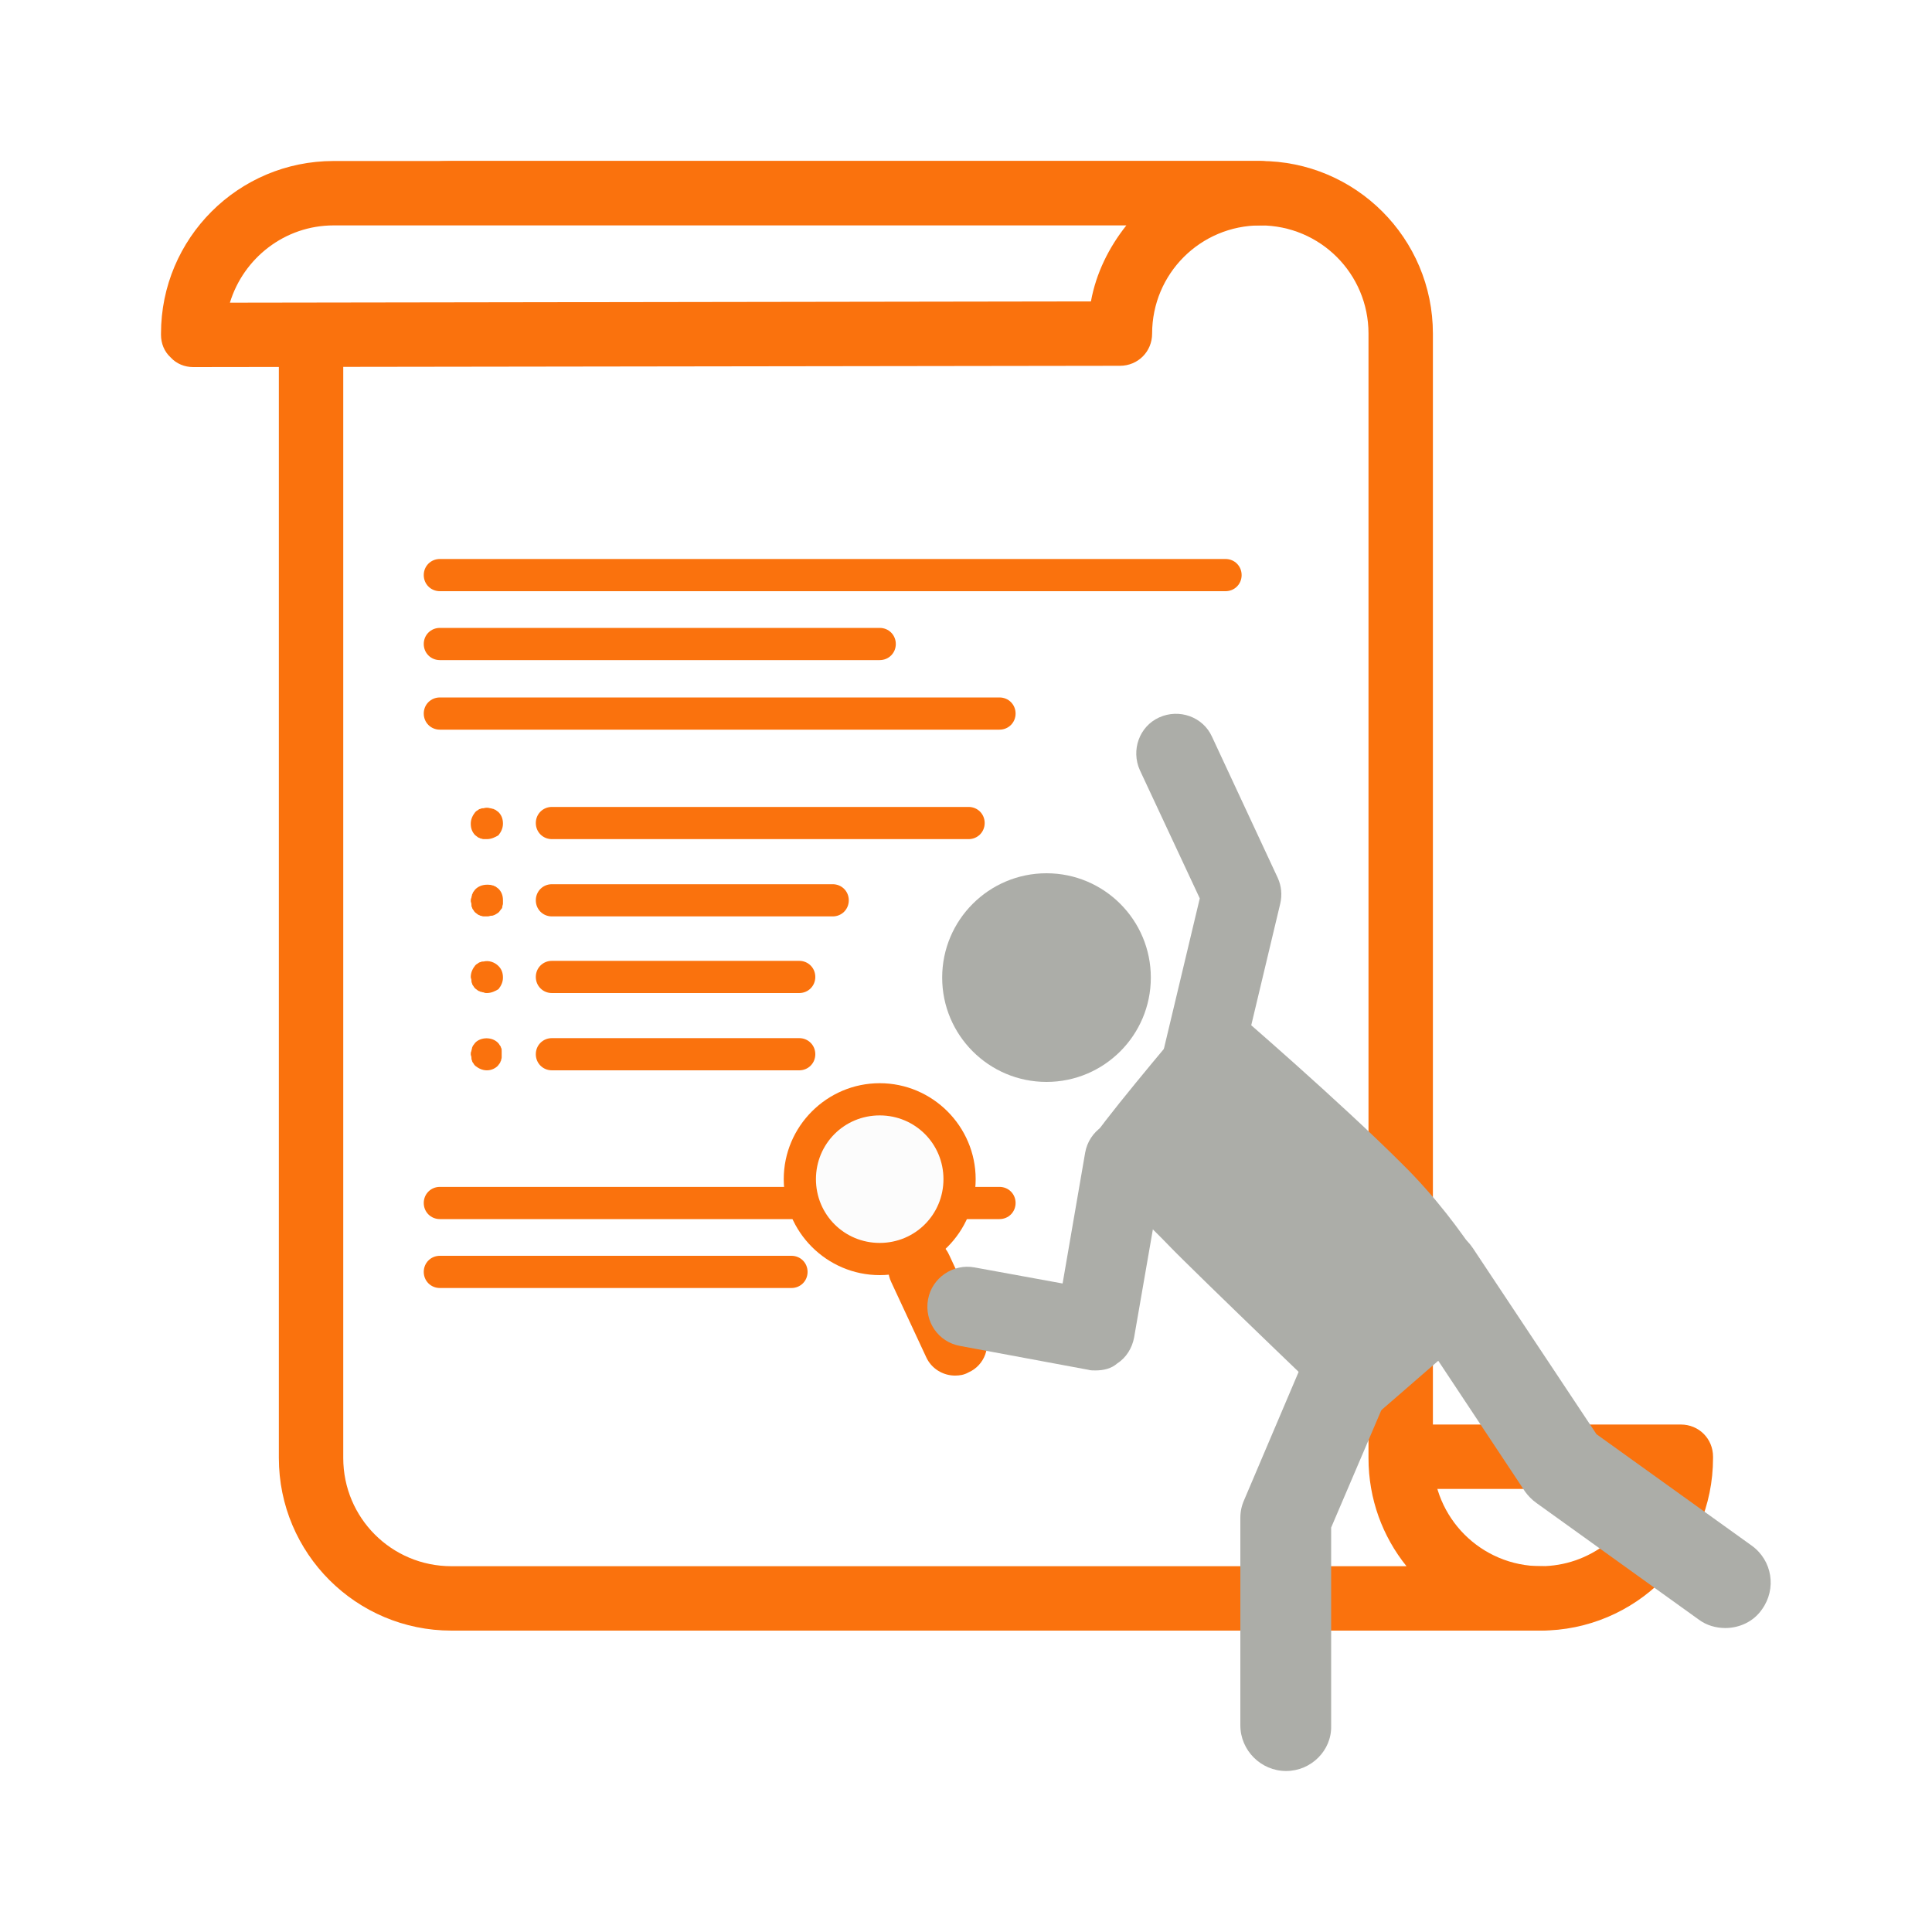
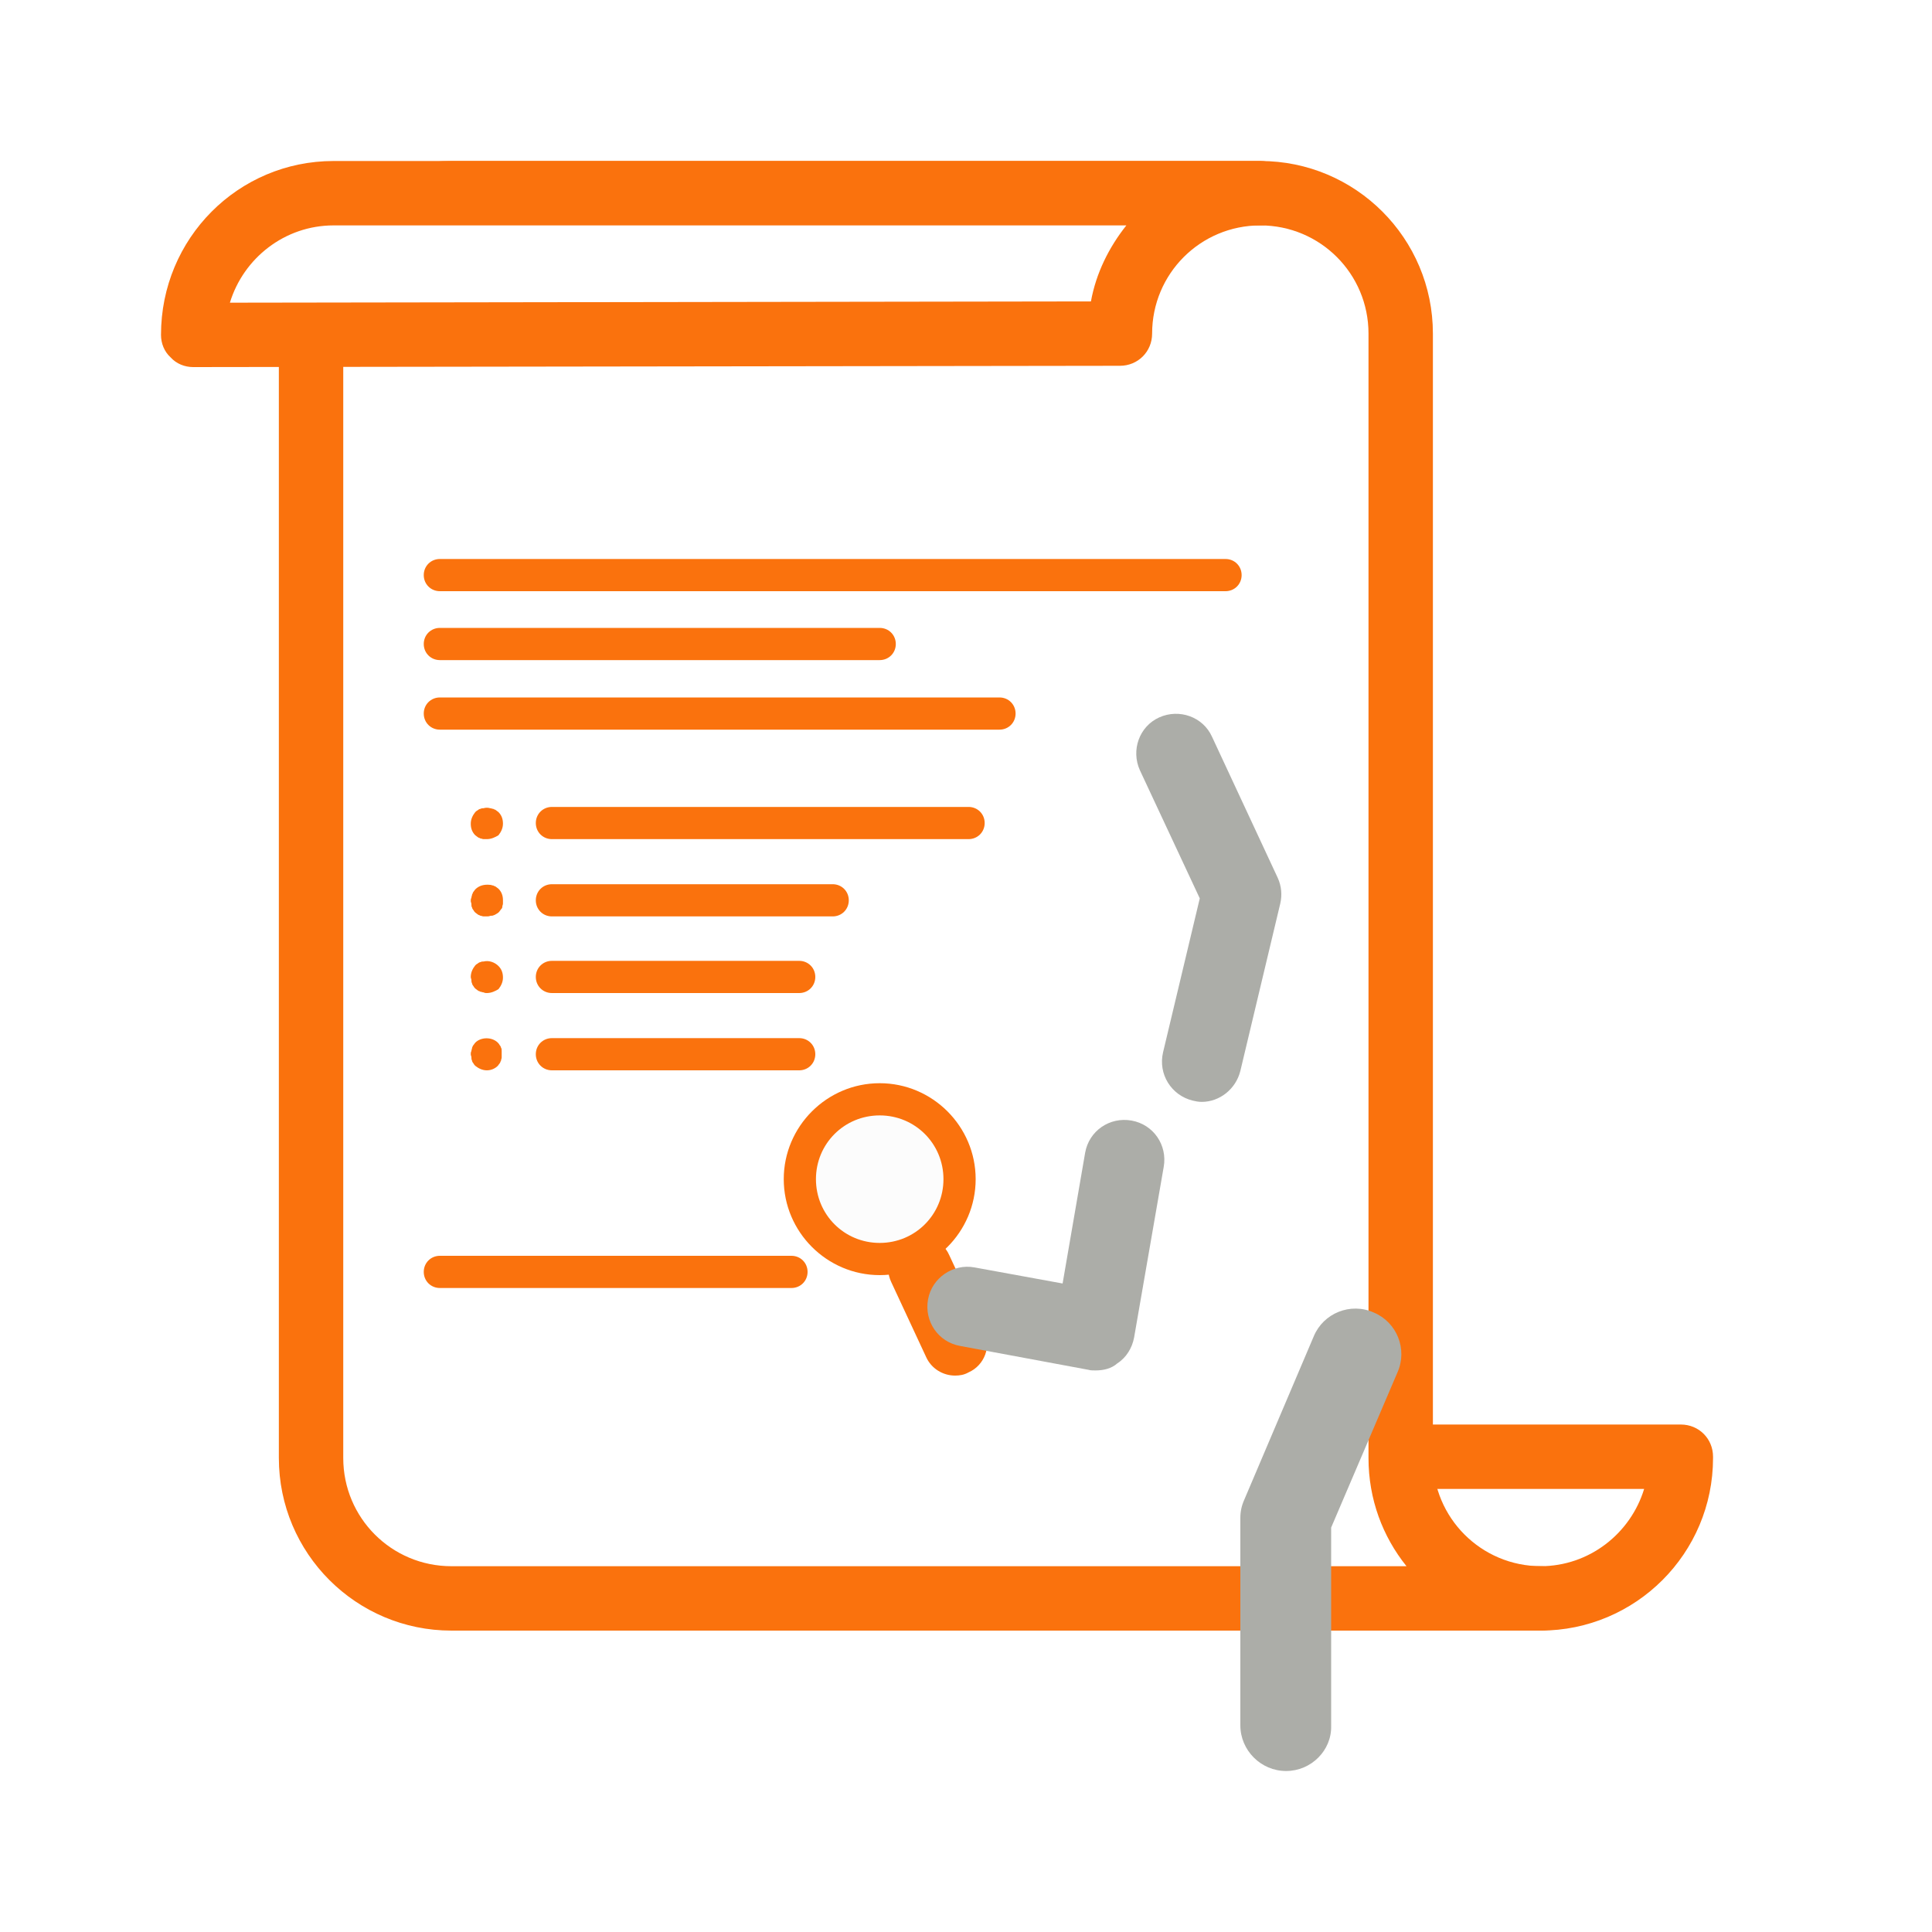
<svg xmlns="http://www.w3.org/2000/svg" version="1.1" id="Layer_1" x="0px" y="0px" viewBox="0 0 300 300" style="enable-background:new 0 0 300 300;" xml:space="preserve">
  <style type="text/css">
	.st0{fill:#FFFFFF;}
	.st1{fill:#FA720D;}
	.st2{fill:none;stroke:#FA720D;stroke-width:10;stroke-linecap:round;stroke-linejoin:round;stroke-miterlimit:10;}
	.st3{fill:#FCFCFC;}
	.st4{fill:#ACADA8;}
</style>
  <rect class="st0" width="300" height="300" />
  <g>
    <g>
      <g>
        <path class="st0" d="M261,226.2v0.2c0,12-9.8,21.8-21.8,21.8h-21.8v-22H261z" />
        <path class="st1" d="M239.2,253.2h-21.8c-2.8,0-5-2.2-5-5v-22c0-2.8,2.2-5,5-5H261c2.8,0,5,2.2,5,5v0.2     C266,241.2,254,253.2,239.2,253.2z M222.4,243.2h16.8c7.6,0,14-5.1,16.1-12h-32.9V243.2z" />
      </g>
      <g>
        <path class="st0" d="M217.5,226.4c0,12,9.8,21.8,21.8,21.8h-43.6H70.1c-12,0-21.8-9.8-21.8-21.8V51.8c0-12,9.8-21.8,21.8-21.8     h125.6c12,0,21.8,9.8,21.8,21.8V226.4" />
        <path class="st1" d="M239.3,253.2H70.1c-14.8,0-26.8-12-26.8-26.8V51.8C43.3,37,55.3,25,70.1,25h125.6c14.8,0,26.8,12,26.8,26.8     v174.6c0,9.3,7.5,16.8,16.8,16.8c2.8,0,5,2.2,5,5S242.1,253.2,239.3,253.2z M70.1,35c-9.3,0-16.8,7.5-16.8,16.8v174.6     c0,9.3,7.5,16.8,16.8,16.8h148.3c-3.7-4.6-5.9-10.4-5.9-16.8V51.8c0-9.3-7.5-16.8-16.8-16.8H70.1z" />
      </g>
      <g>
-         <path class="st2" d="M217.5,52" />
-       </g>
+         </g>
      <g>
        <path class="st0" d="M195.7,30H51.8C39.8,30,30,39.8,30,51.8V52l143.9-0.2C173.9,39.8,183.7,30,195.7,30" />
-         <path class="st1" d="M30,57c-1.3,0-2.6-0.5-3.5-1.5c-1-0.9-1.5-2.2-1.5-3.5v-0.2C25,37,37,25,51.8,25h143.9c2.8,0,5,2.2,5,5     s-2.2,5-5,5c-9.3,0-16.8,7.5-16.8,16.8c0,2.8-2.2,5-5,5L30,57L30,57z M51.8,35c-7.6,0-14,5.1-16.1,12l133.7-0.2     c0.8-4.4,2.8-8.4,5.5-11.8H51.8z" />
+         <path class="st1" d="M30,57c-1.3,0-2.6-0.5-3.5-1.5c-1-0.9-1.5-2.2-1.5-3.5C25,37,37,25,51.8,25h143.9c2.8,0,5,2.2,5,5     s-2.2,5-5,5c-9.3,0-16.8,7.5-16.8,16.8c0,2.8-2.2,5-5,5L30,57L30,57z M51.8,35c-7.6,0-14,5.1-16.1,12l133.7-0.2     c0.8-4.4,2.8-8.4,5.5-11.8H51.8z" />
      </g>
      <g>
        <path class="st2" d="M145.4,248.1" />
      </g>
      <g>
        <path class="st1" d="M190.3,91.8h-122c-1.4,0-2.5-1.1-2.5-2.5s1.1-2.5,2.5-2.5h122c1.4,0,2.5,1.1,2.5,2.5S191.7,91.8,190.3,91.8z     " />
      </g>
      <g>
        <path class="st1" d="M136.6,102.5H68.3c-1.4,0-2.5-1.1-2.5-2.5s1.1-2.5,2.5-2.5h68.3c1.4,0,2.5,1.1,2.5,2.5     S138,102.5,136.6,102.5z" />
      </g>
      <g>
-         <path class="st1" d="M155.2,189.3H68.3c-1.4,0-2.5-1.1-2.5-2.5s1.1-2.5,2.5-2.5h86.9c1.4,0,2.5,1.1,2.5,2.5     S156.6,189.3,155.2,189.3z" />
-       </g>
+         </g>
      <g>
        <path class="st1" d="M122.9,200H68.3c-1.4,0-2.5-1.1-2.5-2.5s1.1-2.5,2.5-2.5h54.6c1.4,0,2.5,1.1,2.5,2.5S124.3,200,122.9,200z" />
      </g>
      <g>
        <path class="st1" d="M155.2,113.3H68.3c-1.4,0-2.5-1.1-2.5-2.5s1.1-2.5,2.5-2.5h86.9c1.4,0,2.5,1.1,2.5,2.5     S156.6,113.3,155.2,113.3z" />
      </g>
      <g>
        <path class="st1" d="M150.4,130.3H85.7c-1.4,0-2.5-1.1-2.5-2.5s1.1-2.5,2.5-2.5h64.7c1.4,0,2.5,1.1,2.5,2.5     C152.9,129.2,151.8,130.3,150.4,130.3z" />
      </g>
      <g>
        <path class="st1" d="M75.6,130.3c-0.2,0-0.3,0-0.5,0s-0.3-0.1-0.5-0.1c-0.1-0.1-0.3-0.1-0.4-0.2c-0.1-0.1-0.3-0.2-0.4-0.3     c-0.5-0.5-0.7-1.1-0.7-1.8s0.3-1.3,0.7-1.8c0.1-0.1,0.2-0.2,0.4-0.3c0.1-0.1,0.3-0.2,0.4-0.2c0.2-0.1,0.3-0.1,0.5-0.1     c0.3-0.1,0.7-0.1,1,0c0.2,0,0.3,0.1,0.5,0.1c0.1,0.1,0.3,0.1,0.4,0.2s0.3,0.2,0.4,0.3c0.5,0.5,0.7,1.1,0.7,1.8     c0,0.7-0.3,1.3-0.7,1.8C76.9,130,76.3,130.3,75.6,130.3z" />
      </g>
      <g>
        <path class="st1" d="M129.3,142.3H85.7c-1.4,0-2.5-1.1-2.5-2.5s1.1-2.5,2.5-2.5h43.6c1.4,0,2.5,1.1,2.5,2.5     S130.7,142.3,129.3,142.3z" />
      </g>
      <g>
        <path class="st1" d="M75.6,142.3c-0.2,0-0.3,0-0.5,0s-0.3-0.1-0.5-0.1c-0.1-0.1-0.3-0.1-0.4-0.2c-0.1-0.1-0.3-0.2-0.4-0.3     s-0.2-0.2-0.3-0.4c-0.1-0.1-0.2-0.3-0.2-0.4c-0.1-0.1-0.1-0.3-0.1-0.5s-0.1-0.3-0.1-0.5s0-0.3,0.1-0.5c0-0.2,0.1-0.3,0.1-0.5     c0.1-0.1,0.1-0.3,0.2-0.4c0.1-0.1,0.2-0.3,0.3-0.4c0.6-0.6,1.4-0.8,2.3-0.7c0.2,0,0.3,0.1,0.5,0.1c0.1,0.1,0.3,0.1,0.4,0.2     c0.1,0.1,0.3,0.2,0.4,0.3c0.5,0.5,0.7,1.1,0.7,1.8c0,0.2,0,0.3,0,0.5s-0.1,0.3-0.1,0.5s-0.1,0.3-0.2,0.4     c-0.1,0.1-0.2,0.3-0.3,0.4c-0.1,0.1-0.2,0.2-0.4,0.3s-0.3,0.2-0.4,0.2c-0.2,0.1-0.3,0.1-0.5,0.1     C75.9,142.3,75.8,142.3,75.6,142.3z" />
      </g>
      <g>
        <path class="st1" d="M124.1,154.2H85.7c-1.4,0-2.5-1.1-2.5-2.5s1.1-2.5,2.5-2.5h38.4c1.4,0,2.5,1.1,2.5,2.5     S125.5,154.2,124.1,154.2z" />
      </g>
      <g>
        <path class="st1" d="M75.6,154.2c-0.2,0-0.3,0-0.5-0.1c-0.2,0-0.3-0.1-0.5-0.1c-0.1-0.1-0.3-0.1-0.4-0.2     c-0.1-0.1-0.3-0.2-0.4-0.3s-0.2-0.2-0.3-0.4c-0.1-0.1-0.2-0.3-0.2-0.4c-0.1-0.2-0.1-0.3-0.1-0.5s-0.1-0.3-0.1-0.5     c0-0.7,0.3-1.3,0.7-1.8c0.1-0.1,0.2-0.2,0.4-0.3c0.1-0.1,0.3-0.2,0.4-0.2c0.2-0.1,0.3-0.1,0.5-0.1c0.8-0.2,1.7,0.1,2.3,0.7     c0.5,0.5,0.7,1.1,0.7,1.8s-0.3,1.3-0.7,1.8C76.9,153.9,76.3,154.2,75.6,154.2z" />
      </g>
      <g>
        <path class="st1" d="M124.1,166.2H85.7c-1.4,0-2.5-1.1-2.5-2.5s1.1-2.5,2.5-2.5h38.4c1.4,0,2.5,1.1,2.5,2.5     S125.5,166.2,124.1,166.2z" />
      </g>
      <g>
        <path class="st1" d="M75.6,166.2c-0.7,0-1.3-0.3-1.8-0.7c-0.1-0.1-0.2-0.2-0.3-0.4c-0.1-0.1-0.2-0.3-0.2-0.4     c-0.1-0.2-0.1-0.3-0.1-0.5s-0.1-0.3-0.1-0.5s0-0.3,0.1-0.5c0-0.2,0.1-0.3,0.1-0.5c0.1-0.2,0.1-0.3,0.2-0.4     c0.1-0.1,0.2-0.3,0.3-0.4c0.9-0.9,2.6-0.9,3.5,0c0.1,0.1,0.2,0.2,0.3,0.4c0.1,0.1,0.2,0.3,0.2,0.4c0.1,0.1,0.1,0.3,0.1,0.5     s0,0.3,0,0.5s0,0.3,0,0.5s-0.1,0.3-0.1,0.5c-0.1,0.1-0.1,0.3-0.2,0.4c-0.1,0.1-0.2,0.3-0.3,0.4C76.9,165.9,76.3,166.2,75.6,166.2     z" />
      </g>
    </g>
    <g>
      <g>
        <circle class="st3" cx="136.6" cy="183.1" r="12.4" />
        <path class="st1" d="M136.6,198c-8.2,0-14.9-6.7-14.9-14.9s6.7-14.9,14.9-14.9s14.9,6.7,14.9,14.9S144.8,198,136.6,198z      M136.6,173.2c-5.5,0-9.9,4.4-9.9,9.9s4.4,9.9,9.9,9.9s9.9-4.4,9.9-9.9S142.1,173.2,136.6,173.2z" />
      </g>
      <g>
        <path class="st1" d="M148.3,213.6c-1.9,0-3.7-1.1-4.5-2.9l-5.4-11.6c-1.2-2.5-0.1-5.5,2.4-6.6c2.5-1.2,5.5-0.1,6.6,2.4l5.4,11.6     c1.2,2.5,0.1,5.5-2.4,6.6C149.7,213.5,149,213.6,148.3,213.6z" />
      </g>
    </g>
    <g>
      <g>
        <g>
          <path class="st4" d="M170.1,212.8c-0.4,0-0.8,0-1.1-0.1l-19.9-3.7c-3.4-0.6-5.6-3.8-5-7.2s3.9-5.6,7.2-5l13.7,2.5l3.5-20.3      c0.6-3.4,3.8-5.6,7.2-5s5.6,3.8,5,7.2l-4.6,26.5c-0.3,1.6-1.2,3.1-2.6,4C172.6,212.5,171.4,212.8,170.1,212.8z" />
        </g>
      </g>
      <g>
        <g>
          <path class="st4" d="M186.6,171.1c-0.5,0-1-0.1-1.4-0.2c-3.3-0.8-5.4-4.1-4.6-7.5l5.7-23.9l-9.3-19.9c-1.4-3.1-0.1-6.8,3-8.2      c3.1-1.4,6.8-0.1,8.2,3l10.2,21.9c0.6,1.3,0.7,2.7,0.4,4l-6.2,26C191.9,169.1,189.4,171.1,186.6,171.1z" />
        </g>
      </g>
      <g>
        <g>
-           <circle class="st4" cx="162.5" cy="151.8" r="16.2" />
-         </g>
+           </g>
      </g>
      <g>
        <g>
-           <path class="st4" d="M185.4,157.3c0,0-12.2,14.4-15.2,18.7s7.2,13.1,11.1,17.2c3.9,4.1,29.7,28.8,29.7,28.8l22.7-19.7      c0,0-5.8-11.5-15.8-21.4c-10-10-25.8-23.6-25.8-23.6H185.4z" />
-         </g>
+           </g>
      </g>
      <g>
        <g>
          <path class="st4" d="M199.7,275c-3.9,0-7.1-3.2-7.1-7.1v-32.2c0-1,0.2-1.9,0.6-2.8l10.8-25.4c1.5-3.6,5.7-5.3,9.3-3.7      c3.6,1.5,5.3,5.7,3.7,9.3l-10.3,24.1V268C206.8,271.8,203.6,275,199.7,275z" />
        </g>
      </g>
      <g>
        <g>
-           <path class="st4" d="M267.9,252.8c-1.4,0-2.9-0.4-4.1-1.3l-25.2-18.1c-0.7-0.5-1.3-1.1-1.8-1.8l-19.9-30c-2.2-3.3-1.3-7.6,2-9.8      s7.6-1.3,9.8,2l19.2,28.9L272,240c3.2,2.3,3.9,6.7,1.6,9.9C272.3,251.8,270.1,252.8,267.9,252.8z" />
-         </g>
+           </g>
      </g>
    </g>
  </g>
</svg>